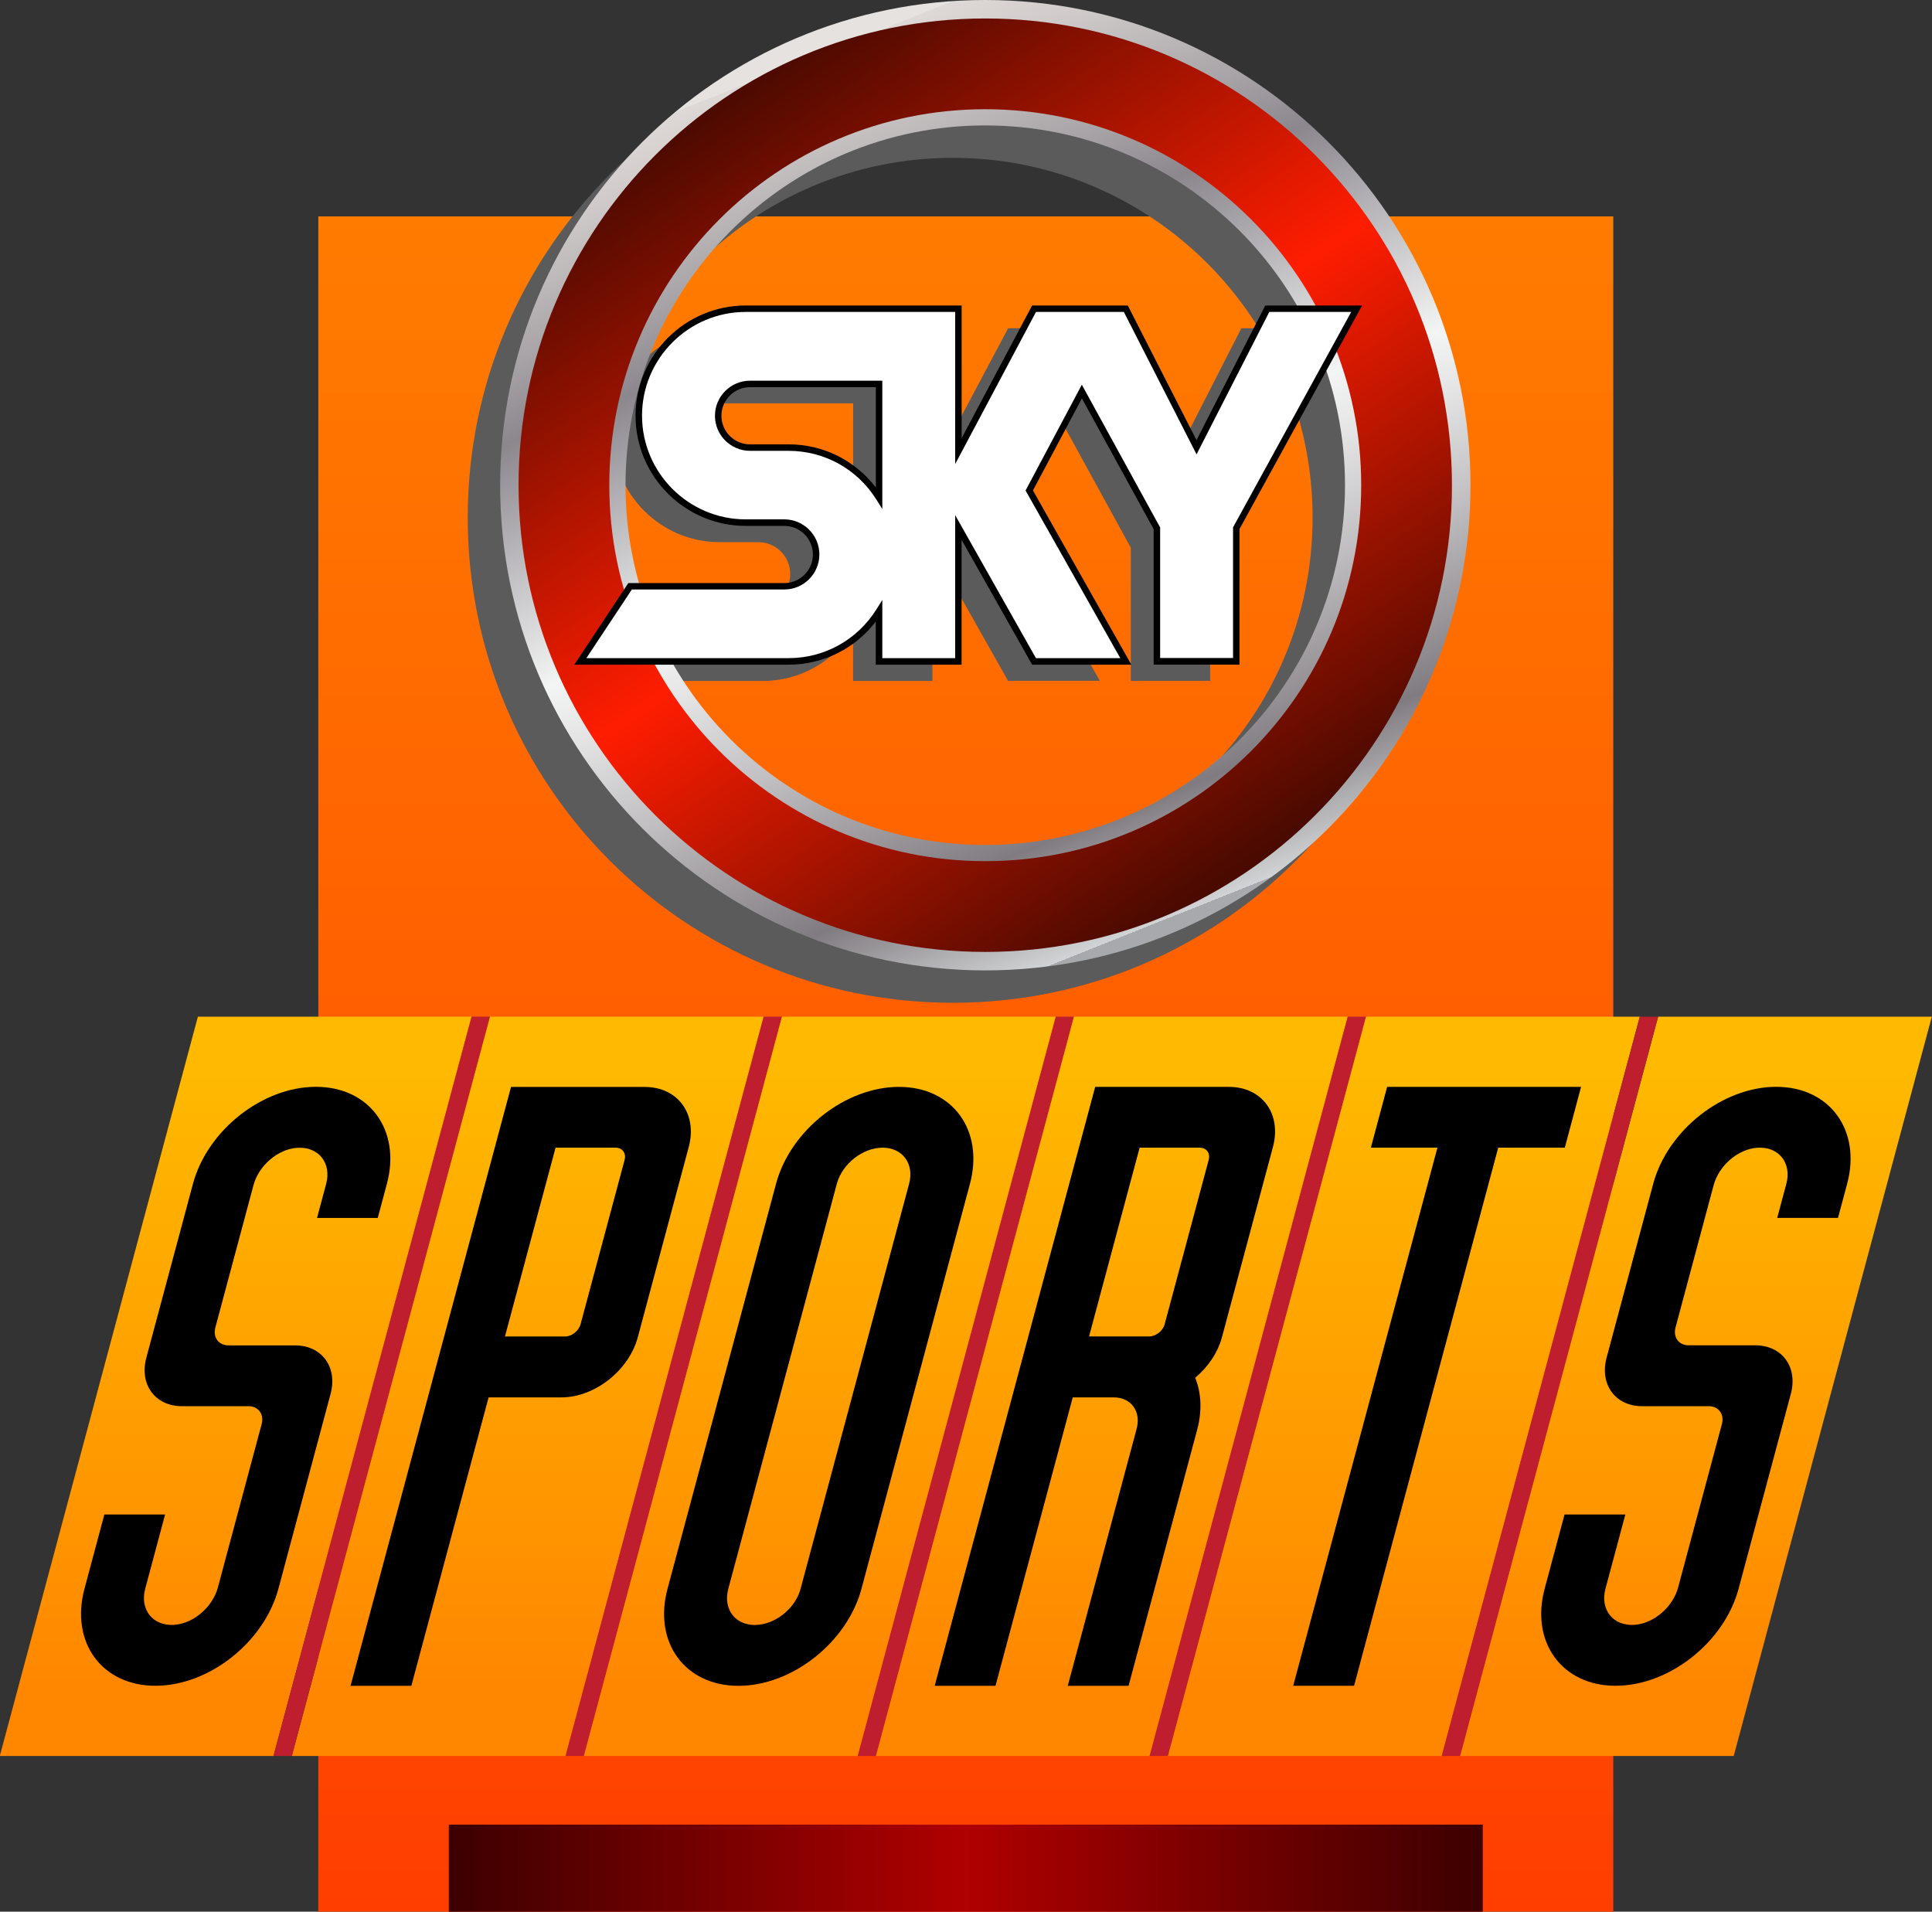
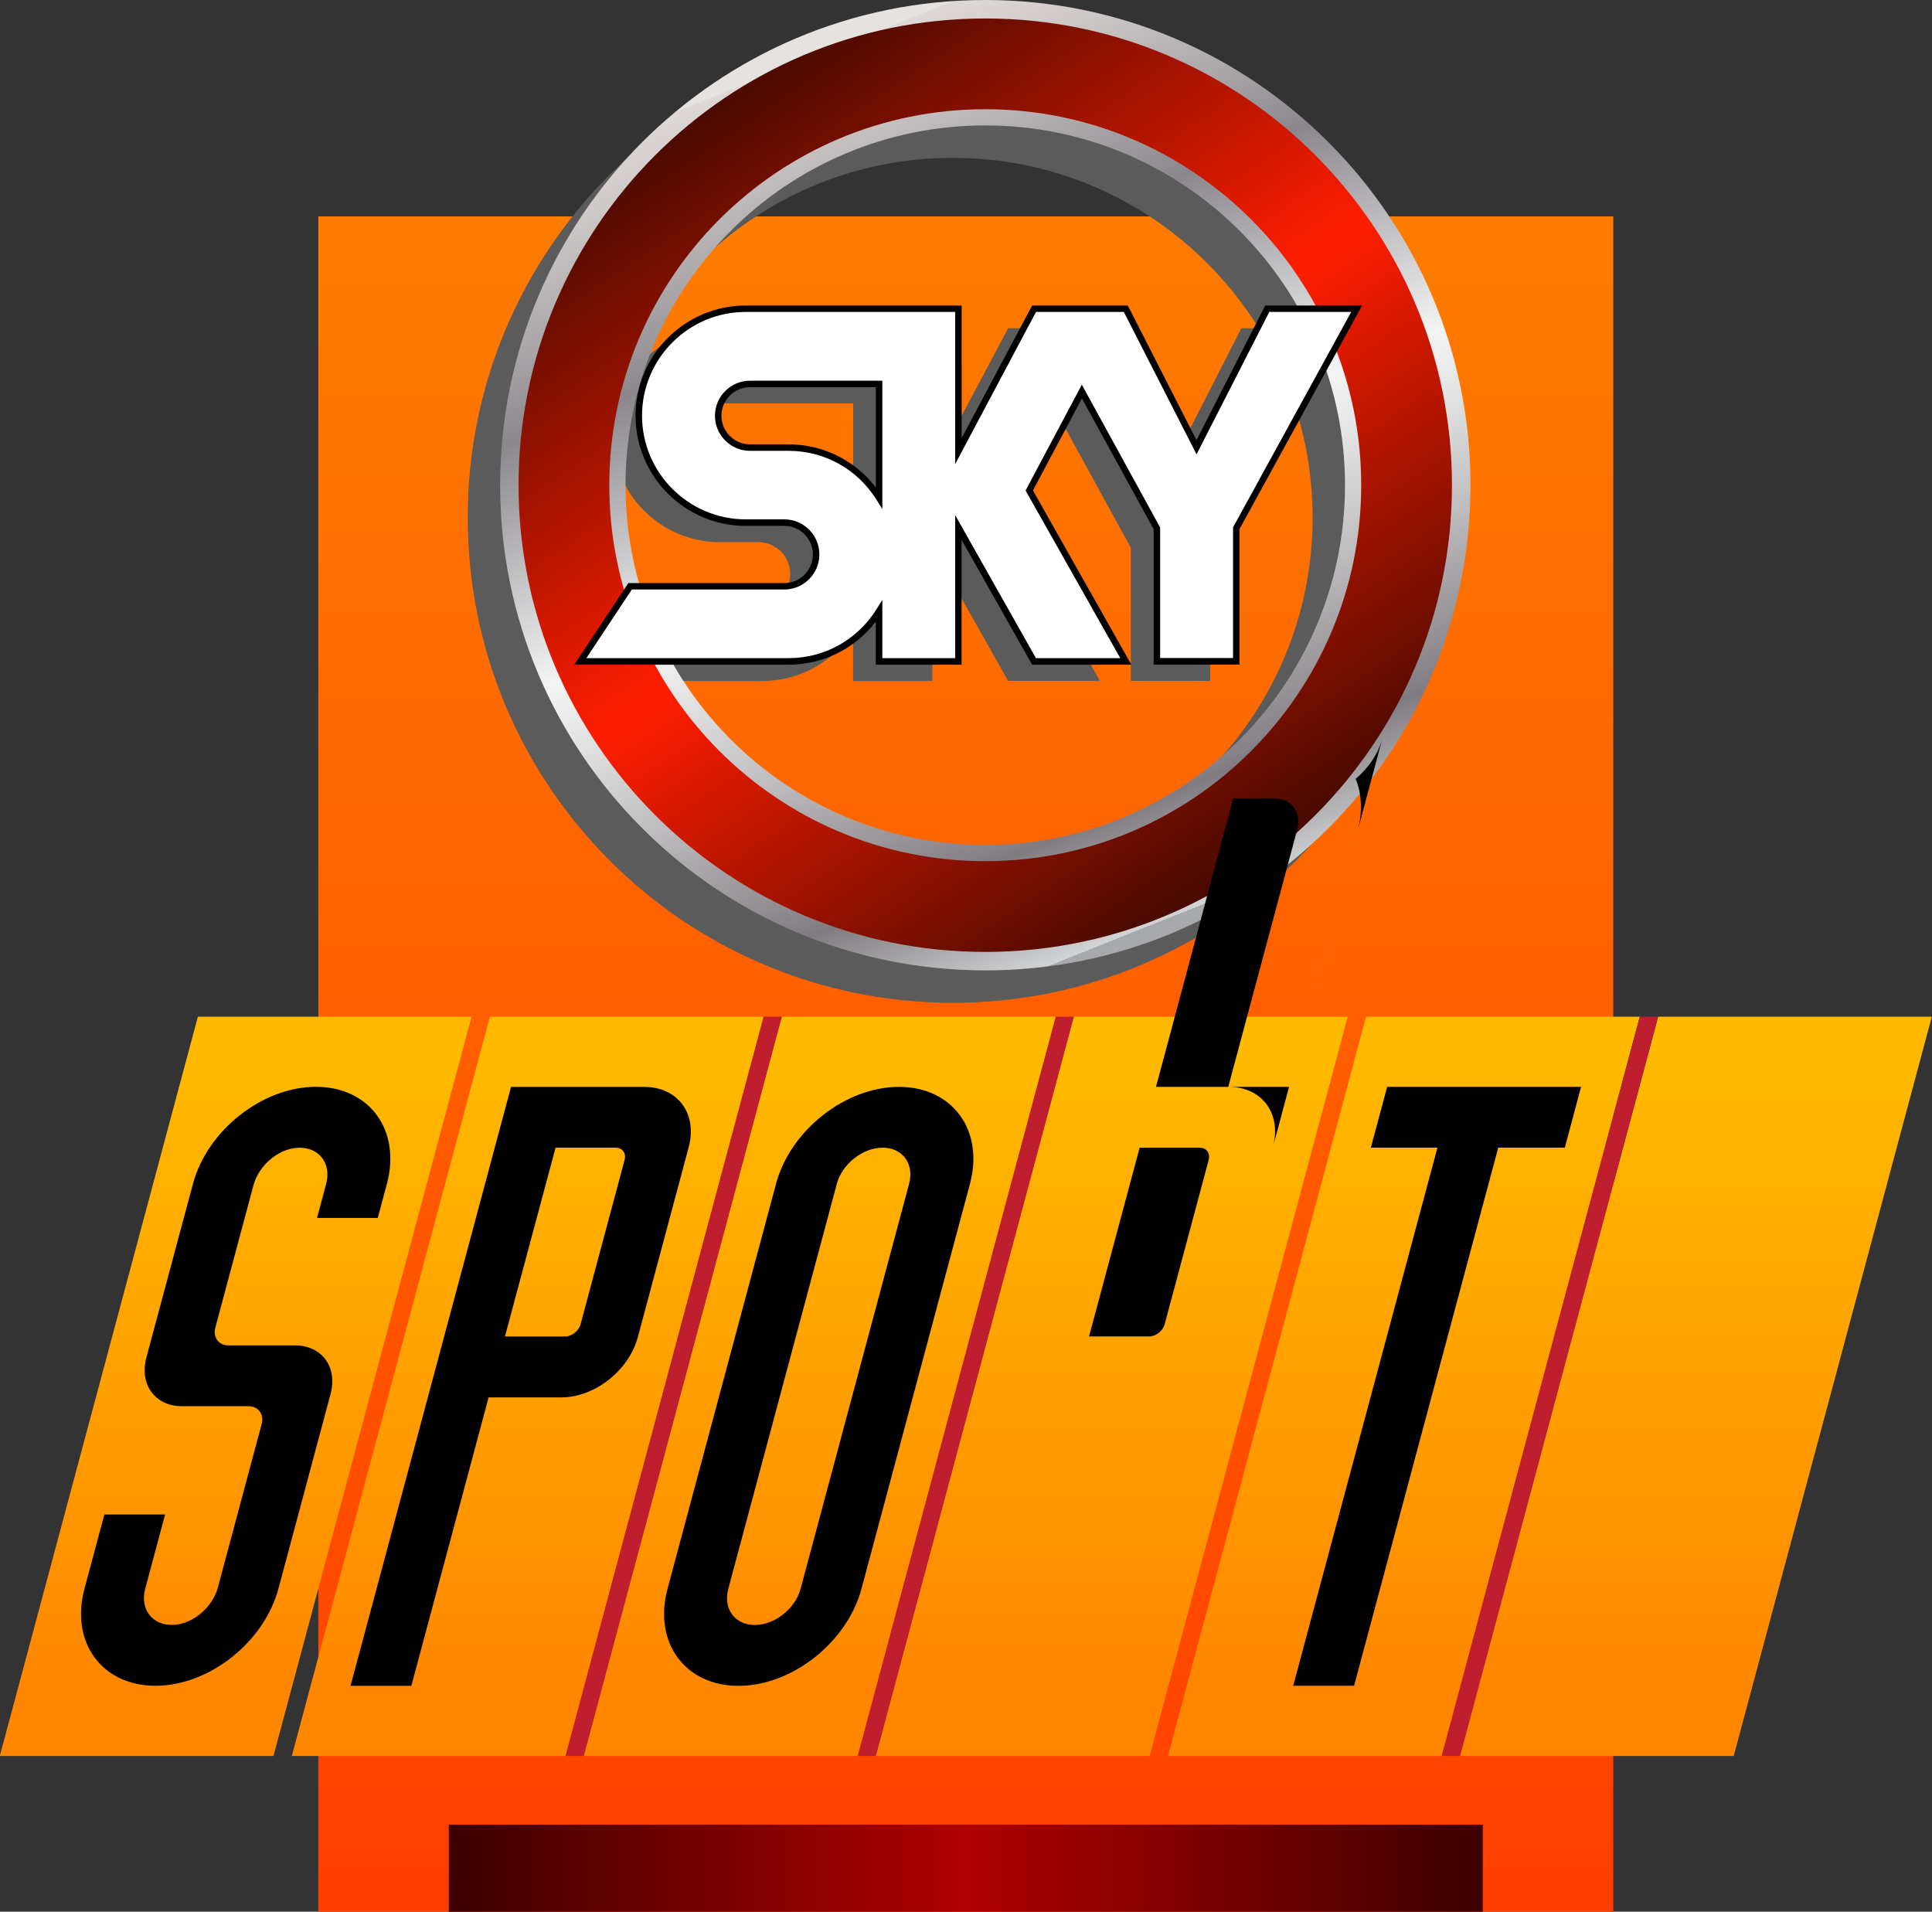
<svg xmlns="http://www.w3.org/2000/svg" version="1.1" id="Layer_1" x="0px" y="0px" viewBox="0 0 298.06 294.91" style="enable-background:new 0 0 298.06 294.91;" xml:space="preserve">
  <rect x="0" y="0" width="298.06" height="294.91" fill="#333333" stroke="none" />
  <style type="text/css">
	.st0{fill:url(#SVGID_1_);}
	.st1{fill:url(#SVGID_2_);}
	.st2{fill:#5B5B5B;}
	.st3{fill:url(#SVGID_3_);}
	.st4{fill:url(#SVGID_4_);}
	.st5{fill:#FFFFFF;}
	.st6{fill:url(#SVGID_5_);}
	.st7{fill:url(#SVGID_6_);}
	.st8{fill:#BE1E2D;}
	.st9{fill:url(#SVGID_7_);}
	.st10{fill:url(#SVGID_8_);}
	.st11{fill:url(#SVGID_9_);}
	.st12{fill:url(#SVGID_10_);}
</style>
  <g>
    <g>
      <linearGradient id="SVGID_1_" gradientUnits="userSpaceOnUse" x1="149" y1="-1.197" x2="149" y2="237.057" gradientTransform="matrix(1 0 0 -1.098 0 293.598)">
        <stop offset="0" style="stop-color:#FF3E00" />
        <stop offset="1" style="stop-color:#FF7C00" />
      </linearGradient>
      <rect x="49.11" y="33.38" class="st0" width="199.78" height="261.53" />
    </g>
    <linearGradient id="SVGID_2_" gradientUnits="userSpaceOnUse" x1="69.24" y1="7.067" x2="228.761" y2="7.067" gradientTransform="matrix(1 0 0 -1 0 295.264)">
      <stop offset="0" style="stop-color:#3C0000" />
      <stop offset="0.5" style="stop-color:#B00000" />
      <stop offset="1" style="stop-color:#3C0000" />
    </linearGradient>
    <rect x="69.24" y="281.48" class="st1" width="159.52" height="13.43" />
  </g>
  <g>
    <path class="st2" d="M191.51,50.64L180.6,72.01l-10.91-21.37h-14.16L143.86,72.6V50.64h-32.81c-9.11,0-16.5,7.39-16.5,16.5l0,0   c0,9.11,7.39,16.5,16.5,16.5H117c2.71,0,4.91,2.2,4.91,4.91l0,0c0,2.71-2.2,4.91-4.91,4.91H93.21l-7.68,11.59h32.12   c5.89,0,11.05-3.1,13.96-7.74v7.74h12.24V84.37l11.67,20.66h14.16l-14.9-26.37l8.11-15.26l11.57,21.1v20.54h12.24V84.5l18.58-33.86   H191.51z M131.62,79.79c-2.92-4.65-8.07-7.74-13.96-7.74h-5.95c-2.71,0-4.91-2.2-4.91-4.91l0,0c0-2.71,2.2-4.91,4.91-4.91h19.91   V79.79z" />
    <path class="st2" d="M147,5c-41.33,0-74.84,33.51-74.84,74.85s33.51,74.85,74.85,74.85s74.85-33.51,74.85-74.85   C221.85,38.51,188.34,5,147,5z M147,135.35c-30.65,0-55.5-24.85-55.5-55.5s24.85-55.5,55.5-55.5s55.5,24.85,55.5,55.5   S177.66,135.35,147,135.35z" />
    <g>
      <linearGradient id="SVGID_3_" gradientUnits="userSpaceOnUse" x1="125.608" y1="286.542" x2="178.884" y2="153.09" gradientTransform="matrix(1 0 0 -1 0 295.264)">
        <stop offset="0" style="stop-color:#E5E2DF" />
        <stop offset="0" style="stop-color:#DED9D6" />
        <stop offset="0.063" style="stop-color:#CFCAC9" />
        <stop offset="0.183" style="stop-color:#A8A4A7" />
        <stop offset="0.264" style="stop-color:#8B878D" />
        <stop offset="0.522" style="stop-color:#F3F4F4" />
        <stop offset="0.584" style="stop-color:#E5E5E6" />
        <stop offset="0.703" style="stop-color:#C0BEC0" />
        <stop offset="0.865" style="stop-color:#858085" />
        <stop offset="0.876" style="stop-color:#807B80" />
        <stop offset="1" style="stop-color:#D1D3D4" />
        <stop offset="1" style="stop-color:#A7A9AC" />
      </linearGradient>
      <path class="st3" d="M152,0c-41.33,0-74.84,33.51-74.84,74.85s33.51,74.85,74.85,74.85s74.85-33.51,74.85-74.85    C226.85,33.51,193.34,0,152,0z M152,130.35c-30.65,0-55.5-24.85-55.5-55.5s24.85-55.5,55.5-55.5s55.5,24.85,55.5,55.5    S182.66,130.35,152,130.35z" />
      <linearGradient id="SVGID_4_" gradientUnits="userSpaceOnUse" x1="111.588" y1="280.351" x2="191.296" y2="162.14" gradientTransform="matrix(1 0 0 -1 0 295.264)">
        <stop offset="0" style="stop-color:#4B0A00" />
        <stop offset="0.5" style="stop-color:#FF1D00" />
        <stop offset="1" style="stop-color:#4B0A00" />
      </linearGradient>
      <path class="st4" d="M152,2.85c-39.76,0-72,32.24-72,72s32.24,72,72,72s72-32.24,72-72C224,35.08,191.77,2.85,152,2.85z     M152,132.85c-32.03,0-58-25.97-58-58s25.97-58,58-58s58,25.97,58,58S184.04,132.85,152,132.85z" />
    </g>
    <g>
      <path d="M177.98,102.54V81.63l-11.07-20.17l-7.55,14.2l15.18,26.88h-15.31l-10.88-19.26v19.26h-13.24v-6.65    c-3.21,4.19-8.13,6.65-13.46,6.65H88.6l8.34-12.59H121c2.43,0,4.41-1.98,4.41-4.41s-1.98-4.41-4.41-4.41h-5.95    c-9.37,0-17-7.63-17-17s7.63-17,17-17h33.31v20.46l10.87-20.46h14.76l10.6,20.77l10.61-20.77h14.94l-18.92,34.49v20.91h-13.24    L177.98,102.54L177.98,102.54z M115.71,59.73c-2.43,0-4.41,1.98-4.41,4.41s1.98,4.41,4.41,4.41h5.95c5.33,0,10.25,2.46,13.46,6.65    V59.73H115.71z" />
      <path class="st5" d="M178.98,101.54V81.37L166.9,59.35l-8.68,16.32l14.61,25.86h-13.01l-12.46-22.06v22.06h-11.24v-8.98    l-0.92,1.47c-2.95,4.7-8.02,7.51-13.54,7.51h-31.2l7.02-10.59H121c2.98,0,5.41-2.43,5.41-5.41s-2.43-5.41-5.41-5.41h-5.95    c-8.82,0-16-7.18-16-16s7.18-16,16-16h32.31v23.47l12.47-23.47h13.55l11.22,21.97l11.22-21.97h12.64l-18.23,33.23v20.16h-11.25    V101.54z M115.71,58.73c-2.98,0-5.41,2.43-5.41,5.41c0,2.98,2.43,5.41,5.41,5.41h5.95c5.53,0,10.59,2.81,13.54,7.51l0.92,1.47    v-19.8C136.12,58.73,115.71,58.73,115.71,58.73z" />
    </g>
  </g>
  <g>
    <linearGradient id="SVGID_5_" gradientUnits="userSpaceOnUse" x1="36.418" y1="163.3" x2="36.418" y2="260.141" gradientTransform="matrix(1 0 -0.268 1 57.247 0)">
      <stop offset="0" style="stop-color:#FFBA00" />
      <stop offset="1" style="stop-color:#FF8700" />
    </linearGradient>
    <polygon class="st6" points="-0.03,270.89 42.19,270.89 72.75,156.84 30.53,156.84  " />
    <path d="M58.28,187.88l1.41-5.26c2.21-8.26-2.69-14.96-10.95-14.96h0c-8.26,0-16.75,6.7-18.97,14.96l-7.19,26.82   c-1.11,4.14,1.35,7.49,5.48,7.49h10.27c1.53,0,2.45,1.24,2.03,2.78l-6.75,25.2c-0.8,2.97-3.73,5.56-6.75,5.75   c-3.3,0.21-5.31-2.36-4.46-5.56l3.07-11.46H16.1l-3.07,11.46c-2.21,8.26,2.69,14.96,10.95,14.96h0c8.26,0,16.75-6.7,18.97-14.96   L51,215.04c1.11-4.14-1.35-7.49-5.48-7.49H35.26c-1.53,0-2.45-1.24-2.03-2.78l5.88-21.95c0.8-2.97,3.73-5.56,6.75-5.75   c3.3-0.21,5.31,2.36,4.46,5.56l-1.41,5.26H58.28z" />
    <linearGradient id="SVGID_6_" gradientUnits="userSpaceOnUse" x1="81.474" y1="163.3" x2="81.474" y2="260.141" gradientTransform="matrix(1 0 -0.268 1 57.247 0)">
      <stop offset="0" style="stop-color:#FFBA00" />
      <stop offset="1" style="stop-color:#FF8700" />
    </linearGradient>
    <polygon class="st7" points="45.02,270.89 87.25,270.89 117.81,156.84 75.58,156.84  " />
    <polygon class="st8" points="135.14,270.89 132.31,270.89 162.86,156.84 165.69,156.84  " />
    <path d="M78.84,167.67l-24.76,92.4h9.38l11.92-44.5h11.24c5.13,0,10.41-4.16,11.78-9.29l7.85-29.31c1.38-5.13-1.67-9.29-6.8-9.29   H78.84z M87.16,206.18H77.9l7.81-29.13h9.26c1.05,0,1.67,0.85,1.39,1.89l-6.79,25.34C89.28,205.33,88.2,206.18,87.16,206.18z" />
    <linearGradient id="SVGID_7_" gradientUnits="userSpaceOnUse" x1="171.586" y1="163.3" x2="171.586" y2="260.141" gradientTransform="matrix(1 0 -0.268 1 57.247 0)">
      <stop offset="0" style="stop-color:#FFBA00" />
      <stop offset="1" style="stop-color:#FF8700" />
    </linearGradient>
    <polygon class="st9" points="135.14,270.89 177.36,270.89 207.92,156.84 165.69,156.84  " />
    <polygon class="st8" points="90.08,270.89 87.25,270.89 117.81,156.84 120.64,156.84  " />
    <linearGradient id="SVGID_8_" gradientUnits="userSpaceOnUse" x1="126.53" y1="163.3" x2="126.53" y2="260.141" gradientTransform="matrix(1 0 -0.268 1 57.247 0)">
      <stop offset="0" style="stop-color:#FFBA00" />
      <stop offset="1" style="stop-color:#FF8700" />
    </linearGradient>
    <polygon class="st10" points="90.08,270.89 132.31,270.89 162.86,156.84 120.64,156.84  " />
    <path d="M119.72,182.63l-16.74,62.48c-2.21,8.26,2.69,14.96,10.95,14.96h0c8.26,0,16.75-6.7,18.97-14.96l16.74-62.48   c2.21-8.26-2.69-14.96-10.95-14.96h0C130.42,167.67,121.93,174.36,119.72,182.63z M116.44,250.68L116.44,250.68   c-3.08,0-4.91-2.5-4.08-5.58l16.74-62.47c0.83-3.08,3.99-5.58,7.07-5.58h0c3.08,0,4.91,2.5,4.08,5.58l-16.74,62.47   C122.68,248.19,119.52,250.68,116.44,250.68z" />
-     <path d="M196.38,176.96c1.38-5.13-1.67-9.29-6.8-9.29h-20.62l-24.76,92.4h9.38l11.92-44.5h6.32c2.67,0,4.25,2.16,3.54,4.83   l-10.63,39.67h9.38l10.58-39.49c0.8-2.98,0.63-5.74-0.3-8.03c1.96-1.65,3.48-3.85,4.13-6.27L196.38,176.96z M168.01,206.18   l7.81-29.13h9.26c1.05,0,1.67,0.85,1.39,1.89l-6.79,25.34c-0.28,1.05-1.36,1.89-2.4,1.89H168.01z" />
-     <polygon class="st8" points="180.19,270.89 177.36,270.89 207.92,156.84 210.75,156.84  " />
+     <path d="M196.38,176.96c1.38-5.13-1.67-9.29-6.8-9.29h-20.62h9.38l11.92-44.5h6.32c2.67,0,4.25,2.16,3.54,4.83   l-10.63,39.67h9.38l10.58-39.49c0.8-2.98,0.63-5.74-0.3-8.03c1.96-1.65,3.48-3.85,4.13-6.27L196.38,176.96z M168.01,206.18   l7.81-29.13h9.26c1.05,0,1.67,0.85,1.39,1.89l-6.79,25.34c-0.28,1.05-1.36,1.89-2.4,1.89H168.01z" />
    <linearGradient id="SVGID_9_" gradientUnits="userSpaceOnUse" x1="216.643" y1="163.3" x2="216.643" y2="260.141" gradientTransform="matrix(1 0 -0.268 1 57.247 0)">
      <stop offset="0" style="stop-color:#FFBA00" />
      <stop offset="1" style="stop-color:#FF8700" />
    </linearGradient>
    <polygon class="st11" points="180.19,270.89 222.42,270.89 252.98,156.84 210.75,156.84  " />
-     <polygon class="st8" points="45.02,270.89 42.19,270.89 72.75,156.84 75.58,156.84  " />
    <linearGradient id="SVGID_10_" gradientUnits="userSpaceOnUse" x1="261.699" y1="163.3" x2="261.699" y2="260.141" gradientTransform="matrix(1 0 -0.268 1 57.247 0)">
      <stop offset="0" style="stop-color:#FFBA00" />
      <stop offset="1" style="stop-color:#FF8700" />
    </linearGradient>
    <polygon class="st12" points="267.47,270.89 225.25,270.89 255.81,156.84 298.03,156.84  " />
-     <path d="M283.56,187.88l1.41-5.26c2.21-8.26-2.69-14.96-10.95-14.96h0c-8.26,0-16.75,6.7-18.97,14.96l-7.19,26.82   c-1.11,4.14,1.35,7.49,5.48,7.49h10.27c1.53,0,2.45,1.24,2.03,2.78l-6.75,25.2c-0.8,2.97-3.73,5.56-6.75,5.75   c-3.3,0.21-5.31-2.36-4.46-5.56l3.07-11.46h-9.38l-3.07,11.46c-2.21,8.26,2.69,14.96,10.95,14.96h0c8.26,0,16.75-6.7,18.97-14.96   l8.06-30.07c1.11-4.14-1.35-7.49-5.48-7.49h-10.27c-1.53,0-2.45-1.24-2.03-2.78l5.88-21.95c0.8-2.97,3.73-5.56,6.75-5.75   c3.3-0.21,5.31,2.36,4.46,5.56l-1.41,5.26H283.56z" />
    <polygon class="st8" points="222.42,270.89 225.25,270.89 255.81,156.84 252.98,156.84  " />
    <polygon points="243.92,167.67 214,167.67 211.49,177.05 221.76,177.05 199.51,260.06 208.9,260.06 231.14,177.05 241.41,177.05     " />
  </g>
</svg>